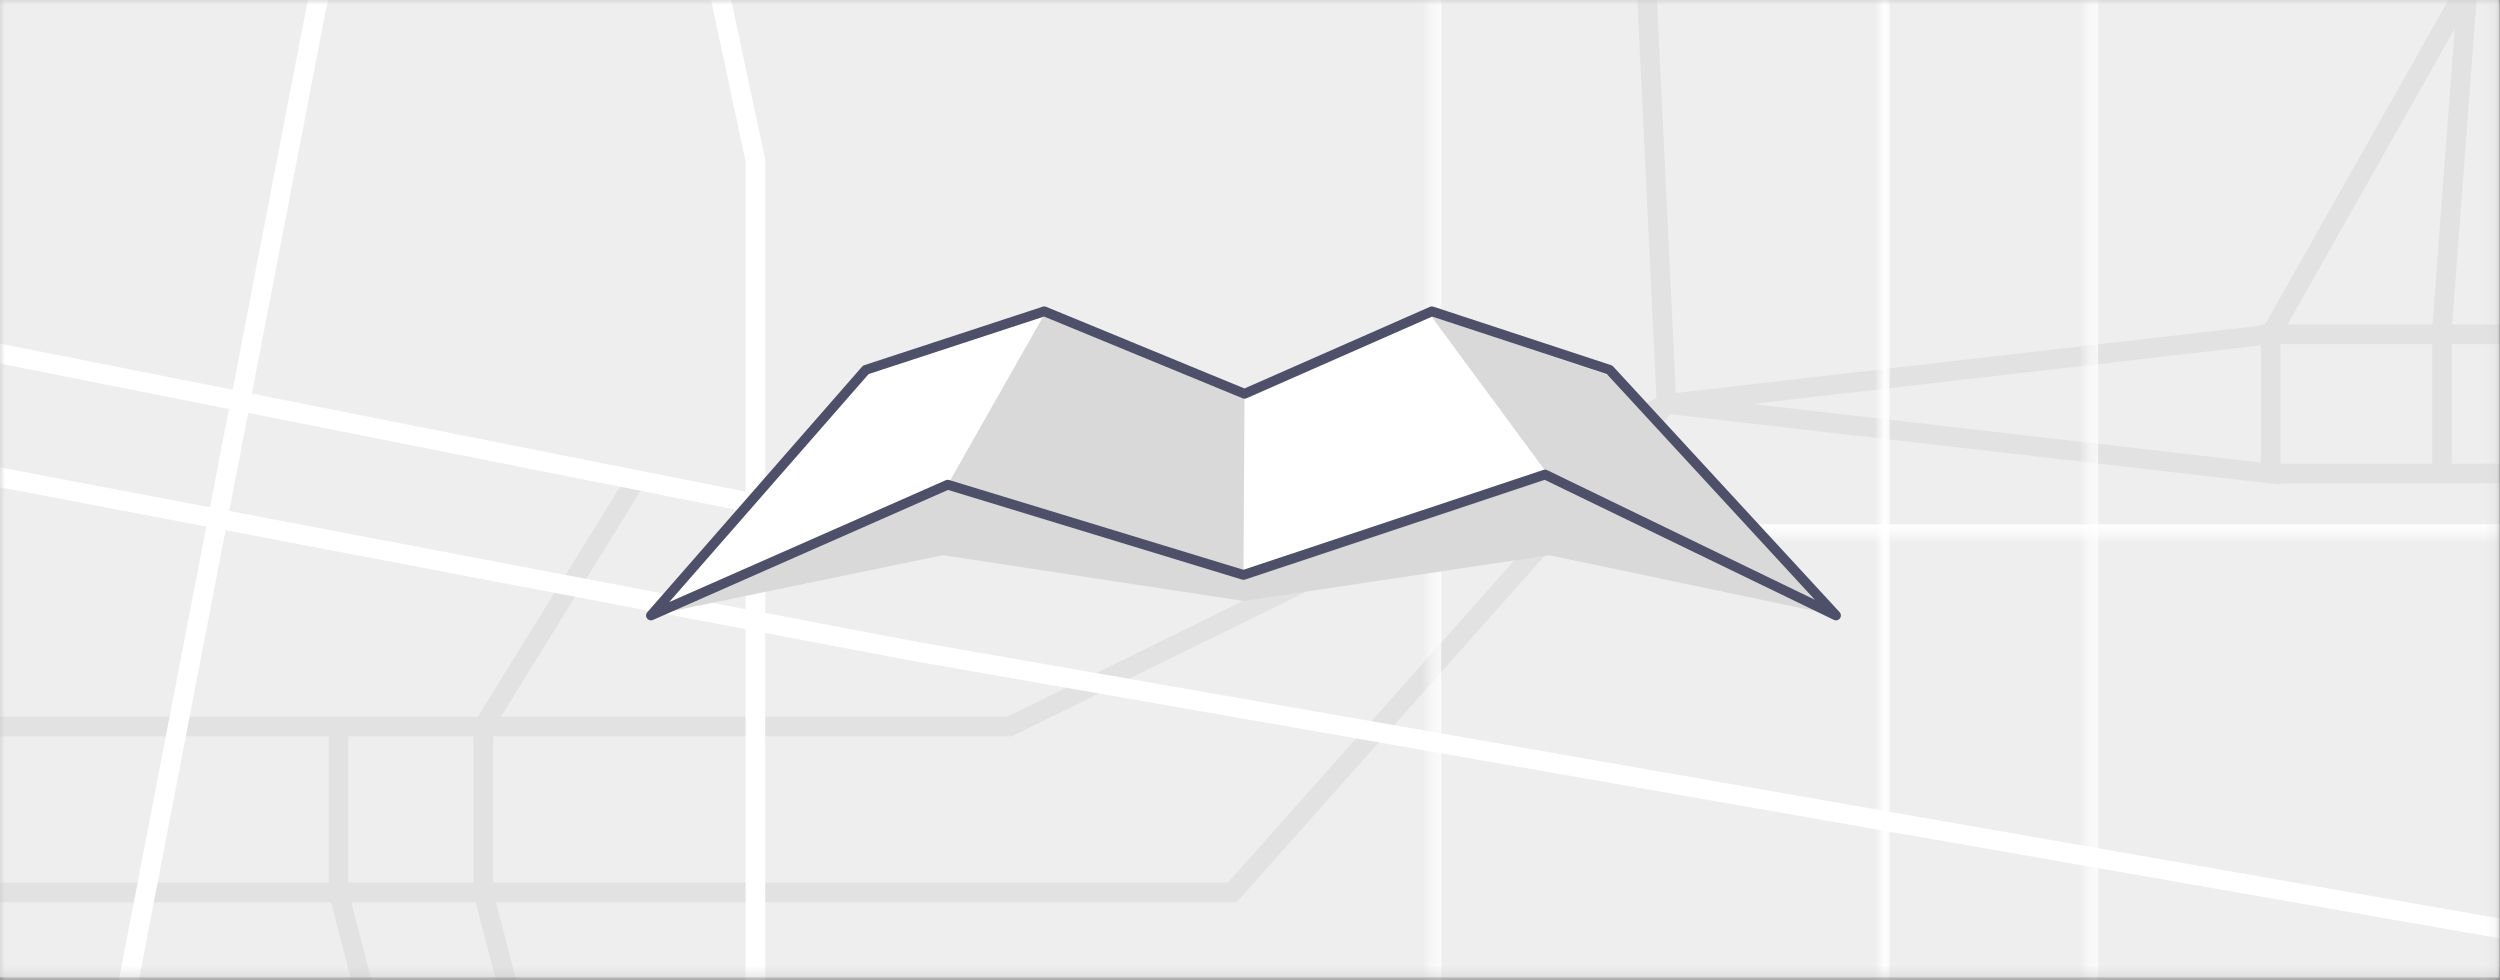
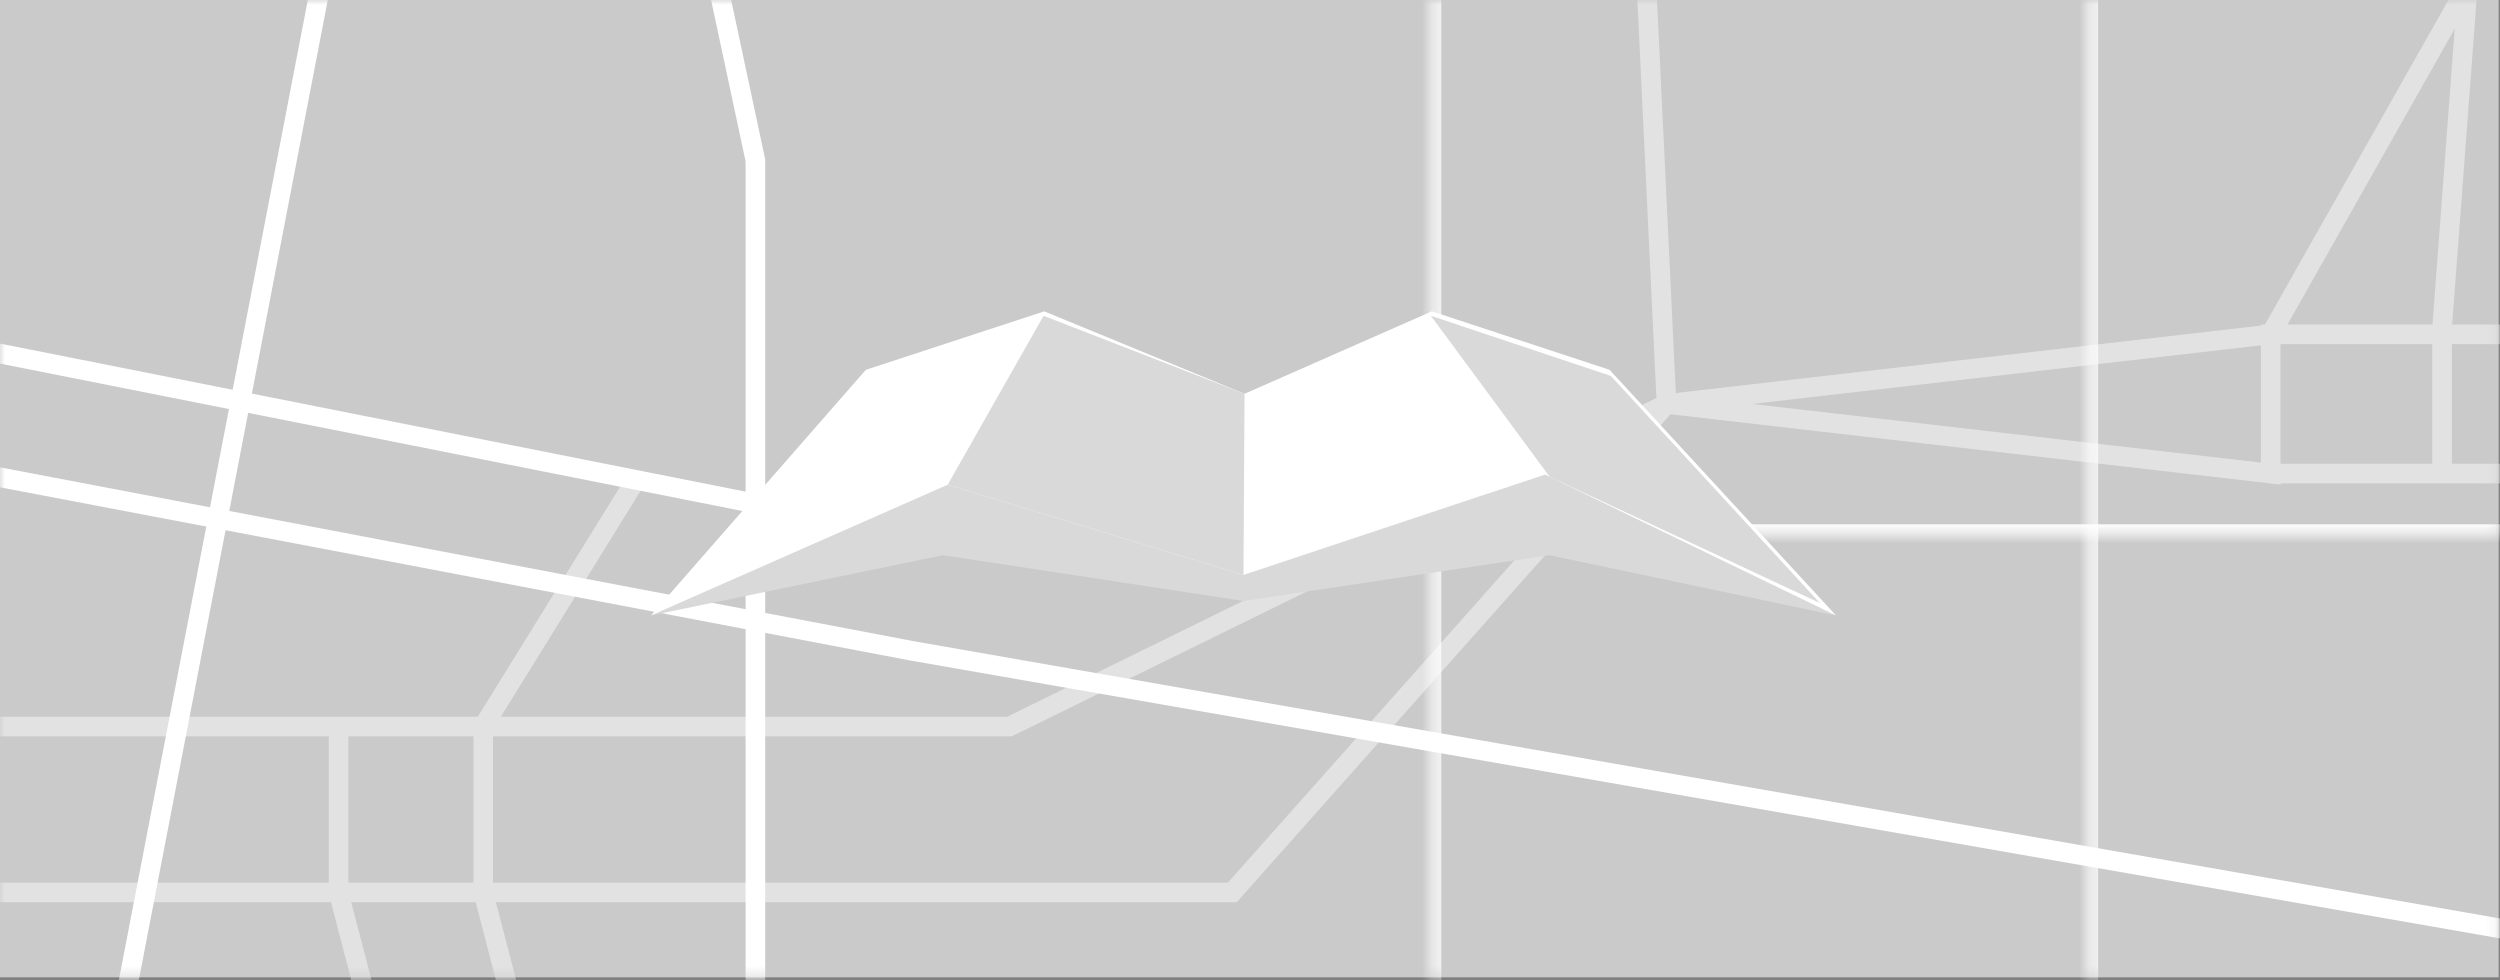
<svg xmlns="http://www.w3.org/2000/svg" xmlns:xlink="http://www.w3.org/1999/xlink" width="255" height="100" viewBox="0 0 255 100">
  <rect x="0" y="0" width="255" height="100" fill="#808080" stroke="none" />
  <defs>
    <path id="a" d="M0 0h254.862v99.688H0z" />
    <path id="c" d="M.478.408h1.289v203.07H.477V.408z" />
    <path id="e" d="M.025.408h1.29v203.07H.024V.408z" />
    <path id="g" d="M.428.408h1.29v203.07H.428z" />
    <path id="i" d="M279.705.194v20.382H.598V.194z" />
  </defs>
  <g fill="none" fill-rule="evenodd">
    <mask id="b" fill="#fff">
      <use xlink:href="#a" />
    </mask>
    <use fill="#FFF" fill-opacity=".58" xlink:href="#a" />
    <g mask="url(#b)">
-       <path fill="#EEE" d="M-7.317 117.363H263.48V-79.669H-7.317z" />
      <path stroke="#E2E2E2" stroke-width="2" d="M-7.317 74.109H102.96l67.025-32.906-2.26-47.213" />
      <path stroke="#E2E2E2" stroke-width="2" d="M-7.317 91.026h133.012l44.29-49.823" />
      <path stroke="#E2E2E2" stroke-width="2" d="M34.536 74.109v16.917l6.843 26.337M169.986 41.203l61.625-7.101 20.582-36.41" />
      <g stroke="#E2E2E2" stroke-width="2">
        <path d="M169.986 41.203l61.625 7.102V34.102h32.61M56.134 117.363l-6.842-26.337V74.109l15.566-25.162" />
      </g>
      <path stroke="#E2E2E2" stroke-width="2" d="M249.086 48.304v-14.79l2.631-34.982M231.61 48.304h31.869" />
      <path stroke="#FFF" stroke-width="2" d="M20.837-79.669l16.996 51.566L9.398 119.38M56.134-81.573l20.917 97.94v103.012" />
      <g transform="translate(145.534 -84.099)">
        <mask id="d" fill="#fff">
          <use xlink:href="#c" />
        </mask>
        <path stroke="#FFF" stroke-width="2" d="M.478.408v203.07" mask="url(#d)" />
      </g>
      <g transform="translate(191.73 -84.099)">
        <mask id="f" fill="#fff">
          <use xlink:href="#e" />
        </mask>
-         <path stroke="#FFF" stroke-width="2" d="M.025.408v203.07" mask="url(#f)" />
      </g>
      <g transform="translate(212.582 -84.099)">
        <mask id="h" fill="#fff">
          <use xlink:href="#g" />
        </mask>
        <path stroke="#FFF" stroke-width="2" d="M.428.408v203.07" mask="url(#h)" />
      </g>
      <g transform="translate(-10.482 33.908)">
        <mask id="j" fill="#fff">
          <use xlink:href="#i" />
        </mask>
        <path stroke="#FFF" stroke-width="2" d="M.598.194L103.22 20.576h176.486" mask="url(#j)" />
      </g>
      <path stroke="#FFF" stroke-width="2" d="M-9.884 46.807l102.95 19.588L264.22 96.312" />
    </g>
    <g mask="url(#b)">
      <path fill="#D9D9D9" d="M126.835 55.136L96.18 47.494 66.399 62.777l29.78-6.149 30.656 4.672 31.182-4.672 29.254 6.149-29.254-15.283z" />
      <path fill="#FFF" d="M126.942 40.167l-20.428-8.41-18.2 5.965-21.915 25.055L96.665 49.44l30.17 9.2 30.76-10.236 29.676 14.373-23.093-25.055-18.13-5.966z" />
      <path fill="#D9D9D9" d="M96.666 49.44l9.776-17.228 20.5 7.955-.107 18.474zM145.95 32.212l12.118 16.42 27.568 12.884-21.328-23.17z" />
-       <path stroke="#4E4F68" stroke-linecap="round" stroke-linejoin="round" d="M66.4 62.777l21.914-25.055 18.2-5.966 20.428 8.41 19.108-8.41 18.128 5.966 23.093 25.055-29.677-14.373-30.758 10.237-30.17-9.201z" />
+       <path stroke="#4E4F68" stroke-linecap="round" stroke-linejoin="round" d="M66.4 62.777z" />
    </g>
  </g>
</svg>